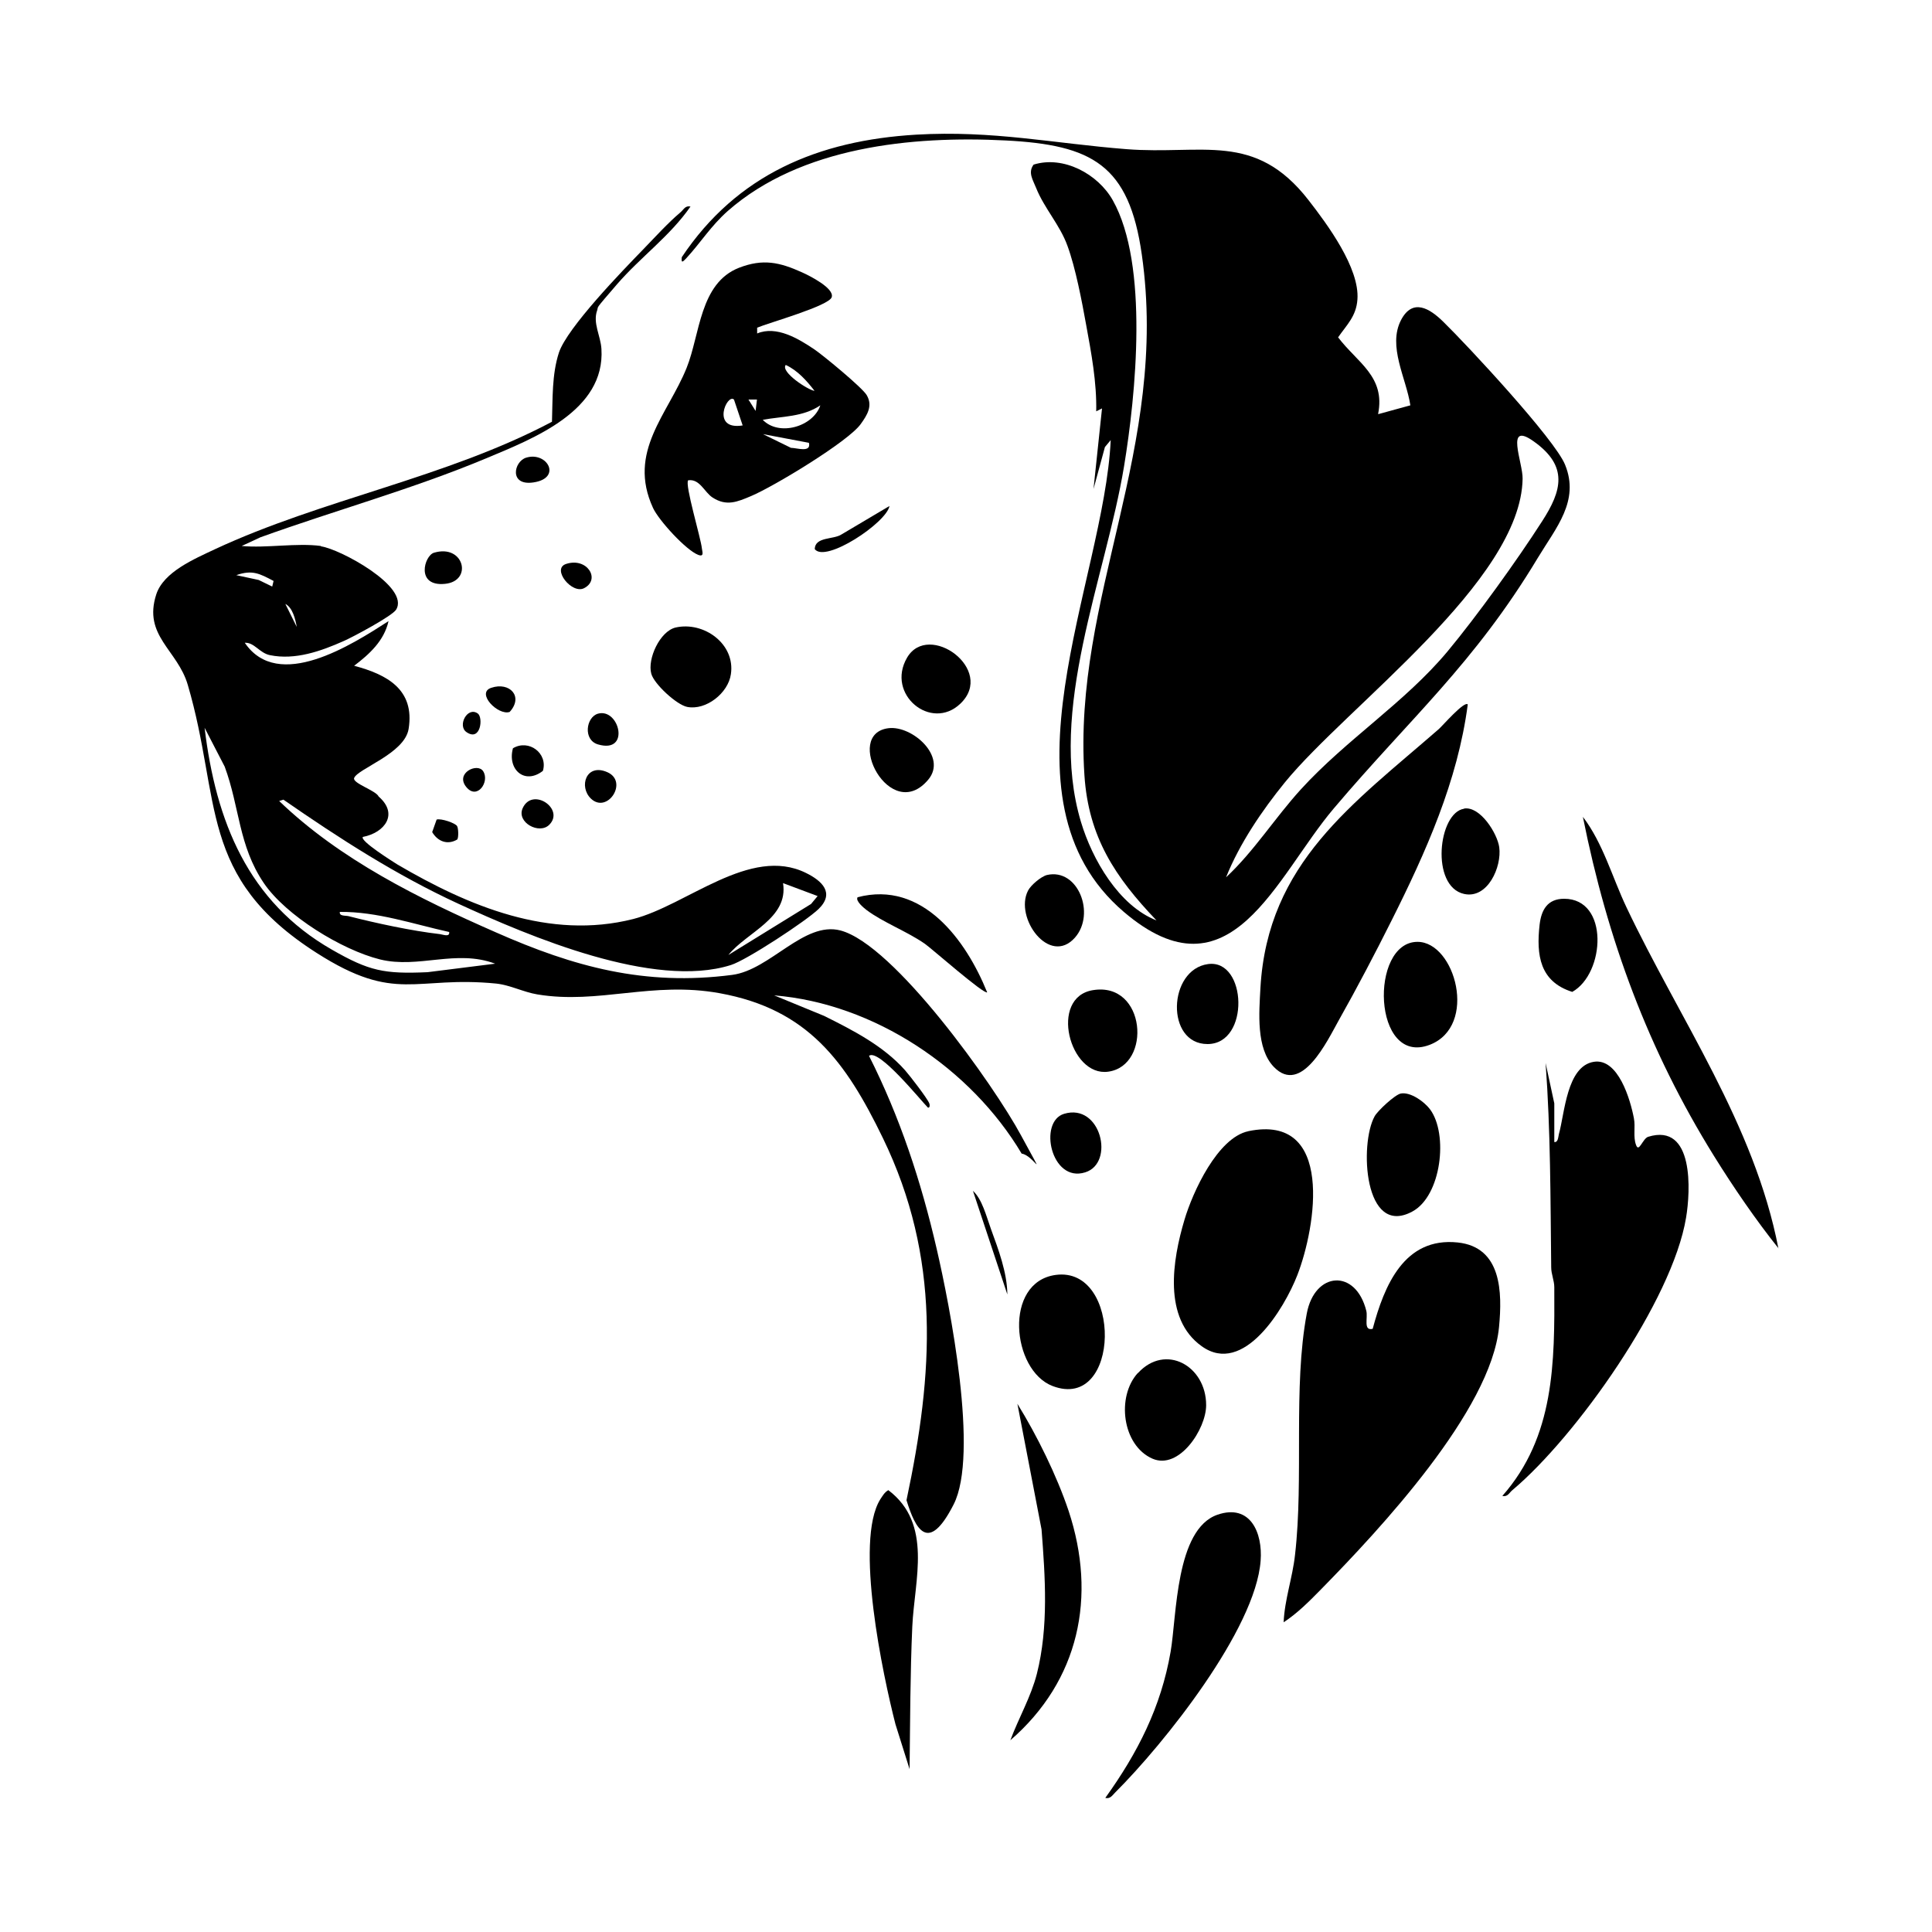
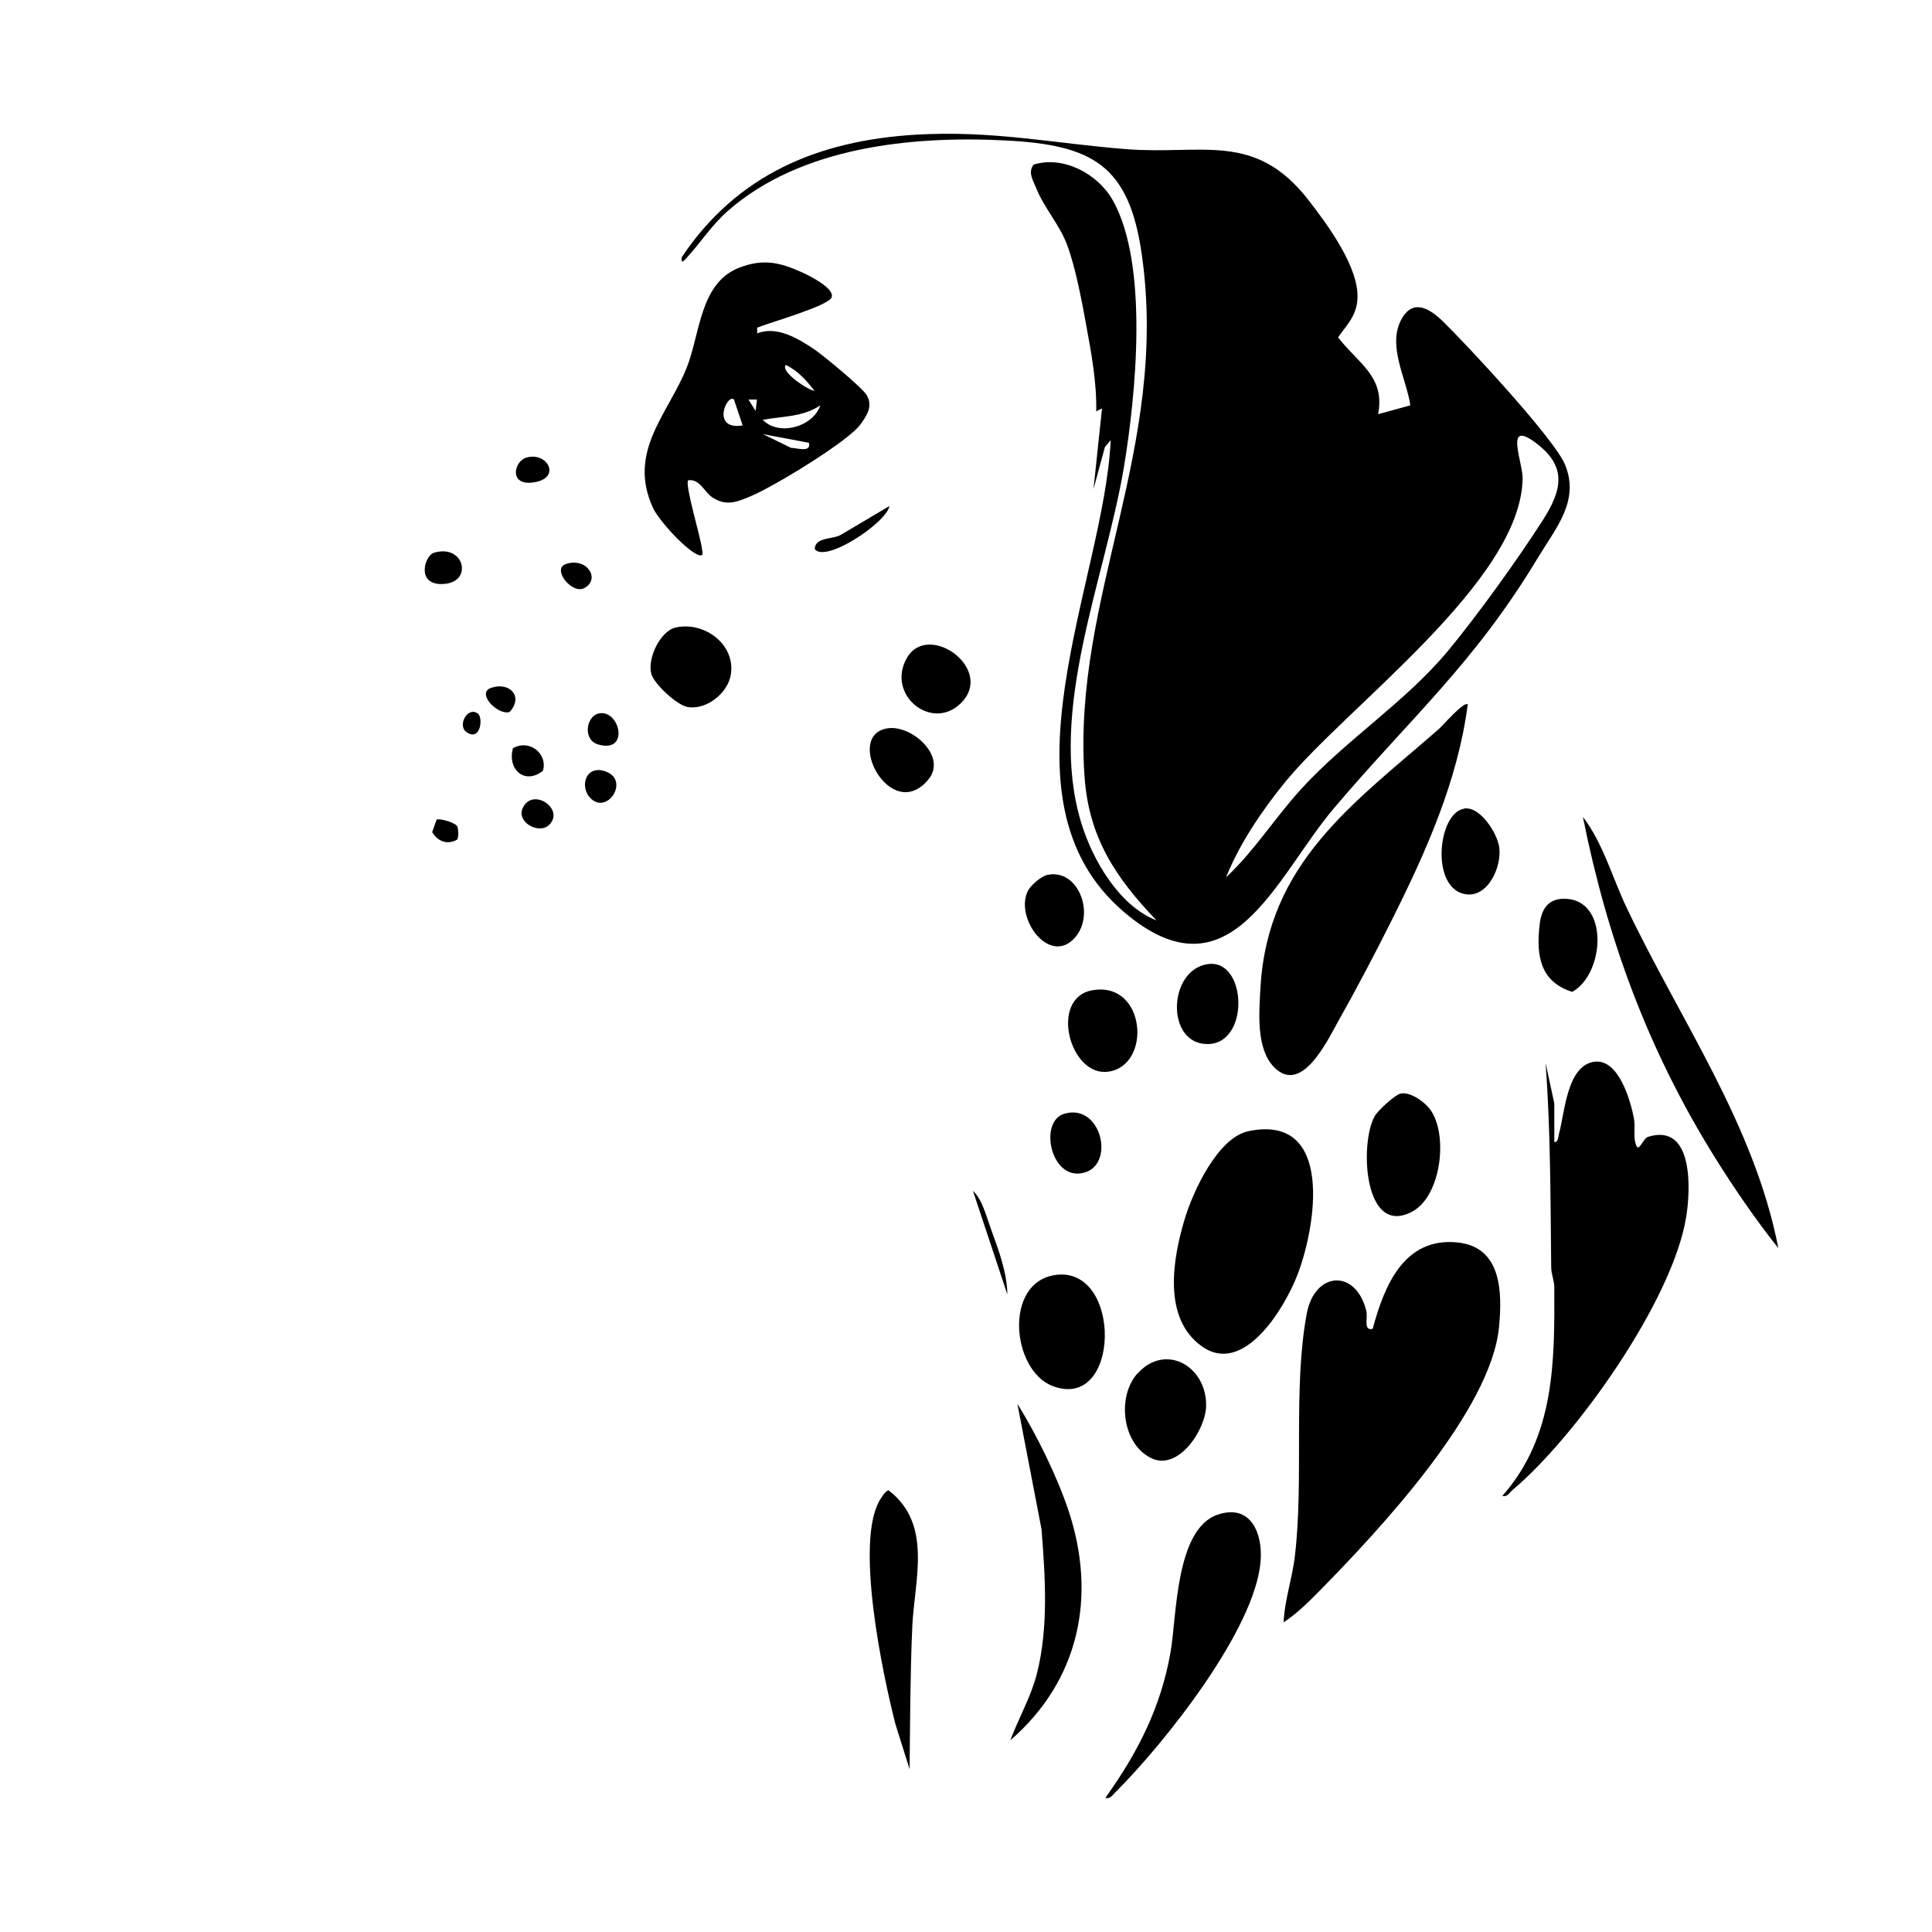
<svg xmlns="http://www.w3.org/2000/svg" id="Layer_1" width="1000" height="1000" version="1.1" viewBox="0 0 1000 1000">
  <path d="M713.6,214.3l16.4-4.5c-2.1-14-11.9-30.6-4.8-44.2,6-11.4,14.8-6,21.9,1,12.4,12.1,57.8,60.9,63,74,7.6,18.7-4.7,32.5-14.1,48.1-33.1,55-65.9,82.8-105.6,129.7-30.2,35.6-53.5,100.7-108.7,53.6-68.9-58.8-10.2-170.6-6.8-244.2l-3,3.6-5.9,21.7,4.4-41.7-3,1.5c.3-15-2.5-30-5.2-44.7-2.2-12.2-5.5-29.6-9.7-41-3.9-10.8-12-19.4-16.2-29.9-1.6-4.1-4.4-8-1.3-12.1,15.4-4.8,33.3,4.8,41,18.5,18.7,33.3,11.9,100.7,5.8,137.7-9.6,57.9-39.7,126.1-22.3,184,5.8,19.4,19.6,43.4,39.1,51-21.4-22.4-35.2-43.1-37.3-75.1-6.2-92.5,44-169.3,29.7-269.5-6.6-46.6-25.8-56.8-70.5-59.1-48.6-2.5-106,3.3-143.8,36.5-8.9,7.9-14.1,16.5-21.6,24.6-1.8,1.9-2.6,2.5-2.2-.7,28.6-42.8,70.7-60.4,121.3-63.4,39.7-2.3,70.8,4.5,108.8,7.5,39.3,3.1,66.5-9.4,94.3,26.4,9.8,12.6,26.5,35.2,25.3,51.4-.6,8.7-5.5,13.1-10,19.6,9.9,13.1,24.6,20.2,20.7,39.7ZM634.6,454.1c14.5-13.5,25.3-30.8,38.7-45.5,23.5-25.8,53.9-45,76-71.5,15.2-18.3,36-47.2,48.9-67.3,10.2-15.8,13.7-28.5-4.3-41.3-15.2-10.9-5.6,11-5.8,19.3-.9,53.1-90.8,117.7-123,157.1-11.8,14.5-23.5,31.7-30.5,49.2Z" />
-   <path d="M166.2,282.8c9.6,1.3,46.2,20.9,38.8,32.8-2.1,3.3-22.3,14.1-27.1,16.2-11.7,5.2-25.1,10-38.2,7.3-5.4-1.1-8.1-6.7-13-6.4,17.3,25.5,55.3,1.1,74.4-11.2-2.3,10.2-9.9,17.1-17.8,23.1,16.9,4.5,31.5,12.2,28.2,32.7-2.1,12.8-26.3,20.5-28.2,25.4-1,2.7,11.4,6.5,12.7,9.6,10.4,9,3.2,18.7-8.2,20.9-1.6,2.1,15.8,12.9,17.8,14.2,37,21.7,78.9,39.2,122.1,28.3,27.8-7.1,60.5-38.1,89.4-23.9,8.4,4.1,15.1,10.4,6.6,18.7-6.3,6.1-37.3,26.5-45.4,29-39.8,12.6-104.2-14.8-141-31.7-32.1-14.8-61.6-33.8-90.6-53.9l-2.2.7c31.6,30.4,72.3,50.5,112.2,68,40.3,17.8,77,27.9,122.3,22,19.7-2.6,37.1-27.9,56-23,27.8,7.3,79.5,80.1,93.5,106.1s6.7,10.3.3,9.4c-26.3-44.2-76.4-77.7-128.1-81.9l25.8,10.6c14.9,7.4,30.7,15.5,41.9,28.1,2.4,2.7,11.6,14.6,12.6,17.2.3.7.4,2.4-.7,2.2-3.8-3.8-25.5-30.8-30.5-26.8,16,31.7,27,65.1,35,99.8,6.9,29.8,22,106.5,8.8,132.4s-19.8,12.7-24.4-2.2c14-65.9,17.8-125.5-12.2-187.4-19.2-39.6-38.8-66.7-84.4-75-35-6.4-62.7,5.9-94.5.6-7.2-1.2-13.9-4.8-21.2-5.6-42.3-4.2-51.7,10.5-92.9-15.8-61.8-39.4-49.2-78.9-66.8-138.8-5.3-18.2-23.3-25.4-16.3-46.9,3.8-11.6,19.7-18.3,30.3-23.3,55.5-25.9,119.8-37,174.5-66,.4-11.9-.1-24.4,3.6-35.8,4.3-12.9,32.8-42.3,43.5-53.3,5.9-6.1,13.1-14,19.4-19.3,1.7-1.4,2.4-3.6,5.2-3-10.5,15.2-26,26.3-38,40.2s-9.5,11.1-10.3,13.5c-2.4,6.6,1.8,13.2,2.2,20,2,32-35,46.3-59.6,56.6-37.7,15.8-78.4,27-116.9,40.9l-9.7,4.5c12.8,1.2,28.5-1.7,41,0ZM141.6,300.7c-7.2-3.8-11-5.9-19.3-3l11.6,2.5,7,3.4.7-2.9ZM153.6,324.5c-.7-3.9-2.1-10-5.9-11.9l5.9,11.9ZM256.3,498.8c-20.3-7.6-39.6,2.7-59.6-2.2-19.7-4.9-48.8-22.7-60.2-39.6-13.1-19.4-12.4-39.1-20.2-60.2l-10.4-20.1c5.8,48.3,22.4,90,66,114.9,19.2,11,26.9,12.6,49.4,11.6l35-4.4ZM377,494.3l42.8-26.4,3.4-4.1-17.9-6.7c2.9,18.3-18.7,25.3-28.3,37.2ZM232.5,482.4c-18.6-4.1-37.3-10.6-56.6-10.4-.4,2.3,2.8,1.8,4.5,2.2,14.5,3.7,32.6,7.6,47.3,9.3,1.6.2,5.1,1.7,4.8-1Z" />
  <path d="M664.4,839.8c.5-11.9,4.6-23.1,5.9-35,4.6-39.8-1.1-86.7,6.1-125,4.1-21.7,25.3-23.3,30.8-1.3.9,3.7-1.7,10.5,3.3,9.3,6-22.4,16.3-47.6,44-44.7,22.8,2.4,23.1,25.8,21.4,43.7-4.1,43.3-61.9,105-92.1,135.8-6.1,6.2-12.1,12.3-19.4,17.1Z" />
  <path d="M804.4,591.1c2.1.4,2.1-2.6,2.5-4.2,3-10.6,4-35,18-37.3,12.7-2.1,19,19.7,20.8,29.2.9,4.6-.5,9.5,1.1,13.8,1.5,4.3,3.4-3.3,6.3-4.2,23.9-7.4,21.9,28.3,19.6,41.9-7.1,42.9-56.7,113.1-89.9,141-1.7,1.4-2.4,3.6-5.2,3,27.1-30.7,27.1-69,26.9-108,0-3.5-1.6-6.8-1.6-10.3-.4-35.4-.3-70.5-2.9-105.8l4.5,20.9v20.1Z" />
  <path d="M391.9,169.6v3c10-4.2,21.4,2.7,29.7,8.3,4.8,3.3,24.7,19.7,27,23.6,3.3,5.6.2,10.4-3.1,15-6.5,9.1-45.2,32.4-56.6,37.2-7.3,3.1-12.9,5.5-20.1.8-4.2-2.7-6.6-9.8-12.6-8.9-1.9,2,6.6,30,7.1,35.3.2,1.7,1.3,4.5-1.9,3.3-6.3-2.4-20.4-17.8-23.4-24.3-13.4-29.1,7.7-48.4,17.4-72.5,7-17.4,6.7-43.8,27.1-51.8,12.4-4.8,21-2.9,32.7,2.4,4,1.8,16.7,8.2,15.3,12.8-1.3,4.5-32.7,13.3-38.6,15.8ZM421.6,202.3c-4-5.2-8.8-10.6-14.9-13.4-2.9,3.6,11.7,13.1,14.9,13.4ZM379.9,206.8c-3.6-3.3-12.1,16.1,4.5,13.4l-4.5-13.4ZM391.9,206.8h-4.5s3.7,5.9,3.7,5.9l.7-5.9ZM394.8,217.3c8.4,8.7,26.1,3.6,29.8-7.5-9,6.1-19.6,5.6-29.8,7.5ZM418.7,229.2l-23.8-4.5,14.5,7.1c3,0,10.6,2.7,9.3-2.6Z" />
  <path d="M759.7,364.7c-5.2,39.6-21.7,76.4-39.4,111.7-8.3,16.6-18.2,35.5-27.3,51.6-5.9,10.5-19.3,39.2-33.7,24.2-9.2-9.6-7.6-28-6.9-40.9,3.7-64.8,48.2-95.4,92.4-134,1.9-1.7,13.1-14.6,14.9-12.7Z" />
  <path d="M646.1,585.5c44.7-9.3,35.1,49.5,25.4,74.5-6.7,17.2-27.8,52.4-49.5,36.8-20.2-14.4-15.1-44.8-8.9-65.5,4.2-14.2,17.1-42.5,33.1-45.8Z" />
  <path d="M572.1,930.6c16.8-23.4,28.8-46.9,33.8-75.6,3.2-18.5,2.5-63.5,24.3-71,17-5.8,23.4,9.4,22.3,23.8-2.6,35.5-50.1,94.9-75.2,119.9-1.6,1.6-2.6,3.5-5.2,2.9Z" />
  <path d="M920.6,646.2c-11.7-14.6-23.4-31.7-33.4-47.8-34.1-54.9-55.2-112.1-67.9-175.6,10.4,13.6,15.2,31.3,22.5,46.7,27.6,58.2,66.3,112.5,78.7,176.7Z" />
  <path d="M470.8,915.7l-7.3-23.2c-6.5-25.3-21.3-94.8-7.9-116.4,1.2-1.8,2.2-3.7,4.2-4.8,23.1,17.5,13.5,46.4,12.4,70.6-1.1,24.5-1.1,49.2-1.4,73.8Z" />
  <path d="M522.9,900.9c4.3-11.6,10.7-22.5,13.8-34.6,6.1-24.2,4.3-50.1,2.4-74.7l-12.5-65c10.1,16.3,20.4,37.2,26.5,55.4,14.7,44.4,5.5,87.9-30.2,118.8Z" />
  <path d="M546.4,659.9c34.6-4.7,33.8,71-1.6,57.5-21.2-8.1-25.5-53.8,1.6-57.5Z" />
  <path d="M725.1,566c5-.9,12.1,4.2,15.1,8.2,9.5,12.8,5.9,44.8-9.2,52.9-25.1,13.5-27.4-35.1-19.5-49.3,1.5-2.8,10.6-11.3,13.6-11.8Z" />
  <path d="M589,710.7c14.2-15.5,35.3-3.8,35.3,16.6,0,12.4-14,33.7-27.8,27.7-15.7-6.9-18.7-32.1-7.6-44.3Z" />
-   <path d="M733.7,487.5c19.5,0,31.5,43.6,6.3,53.3-29.6,11.3-31.3-53.3-6.3-53.3Z" />
  <path d="M349.7,324.8c14.6-3.3,31,8.5,28.6,24.2-1.4,9.7-12.8,18.8-22.6,16.9-5.5-1.1-17.2-11.9-18.6-17.2-2.1-7.7,4.5-22,12.6-23.9Z" />
  <path d="M565.7,512.5c27.5-4.5,30.6,39.1,7.9,42.2-20,2.8-30.8-38.5-7.9-42.2Z" />
  <path d="M809.6,465.2c23.4,0,21.2,38.7,4.2,48.2-16.8-5.3-18.7-19-16.9-34.8.9-7.7,4.1-13.4,12.7-13.4Z" />
  <path d="M625.3,499c20.1-2.7,21.8,41.4-.3,41.4-21.8,0-20.5-38.6.3-41.4Z" />
  <path d="M757.8,418.5c8.4-1.3,17.2,12.9,18.2,20,1.4,10.2-6,26.9-18.2,24.2-17.5-3.9-13.4-42.1,0-44.1Z" />
  <path d="M497.1,364.2c-15.1,14.5-38.7-4.8-27.6-23.8s46,6.2,27.6,23.8Z" />
-   <path d="M511,513.6c-1.3,1.6-29.2-23-32.3-25.1-9.2-6.4-21.9-11.2-30.2-17.5-1.3-1-5.9-4.7-4.6-6.6,33.6-8.8,56.1,22.2,67,49.1Z" />
  <path d="M541.9,452.9c16.1-3.7,25.3,20.1,14.5,32.4-13.2,14.9-31.5-10.3-24.3-24.3,1.4-2.8,6.7-7.3,9.8-8.1Z" />
  <path d="M460,376.9c12.2-1.4,30.4,14.7,20.5,26.6-19.6,23.5-44.4-23.8-20.5-26.6Z" />
  <path d="M550.8,576.5c19-5.7,26.4,25.5,10.9,30.3-17.7,5.6-24.4-26.3-10.9-30.3Z" />
  <path d="M224.6,286.1c15.6-4.7,20.3,14.7,5.7,16.1-15.3,1.5-10.7-14.6-5.7-16.1Z" />
  <path d="M460.4,261.9c-1.6,8.7-33.2,29.7-38.7,22.3.2-6.5,9.7-4.8,13.9-7.6l24.8-14.7Z" />
  <path d="M265.5,387.3c8.2-4.9,18.2,2.6,15.5,11.7-9.5,7.4-18.5-.8-15.5-11.7Z" />
  <path d="M309.5,369.4c11.1-3.1,17,20.9,0,15.9-7.8-2.3-6.2-14.1,0-15.9Z" />
  <path d="M305.9,413.4c-6.5-6.2-2.5-18.6,8.5-13.7s0,21.7-8.5,13.7Z" />
  <path d="M284.3,426.9c-5.2,5.2-17-1.2-13.8-8.5,5-11.3,22,.3,13.8,8.5Z" />
  <path d="M272.3,236.9c10.9-3.4,18.8,10.6,3.8,12.8-12.7,1.9-10.2-10.8-3.8-12.8Z" />
  <path d="M521.4,670l-17.8-53.6c4.8,4.3,7,13.4,9.3,19.7,3.9,10.7,8.4,22.6,8.5,33.9Z" />
  <path d="M293,291.9c10.9-3.6,18,8,9.4,12.5-6.3,3.4-17.1-10-9.4-12.5Z" />
  <path d="M254.3,356c9.5-3.2,16.8,4.5,9.5,12.5-6.1,2-17.6-9.9-9.5-12.5Z" />
  <path d="M236.6,427.6c.7,1.3.8,5.8.1,6.9-5,3-10.1,1.1-13-3.8l2.3-6.5c2.3-.7,9.7,1.8,10.6,3.4Z" />
-   <path d="M250.1,399.2c3.5,5.5-3.2,15.1-8.8,8.1-5.8-7.2,5.9-12.7,8.8-8.1Z" />
  <path d="M247.3,369.3c2.9,2.1,1.5,14.8-5.9,9.6-4.7-3.3.5-13.4,5.9-9.6Z" />
</svg>